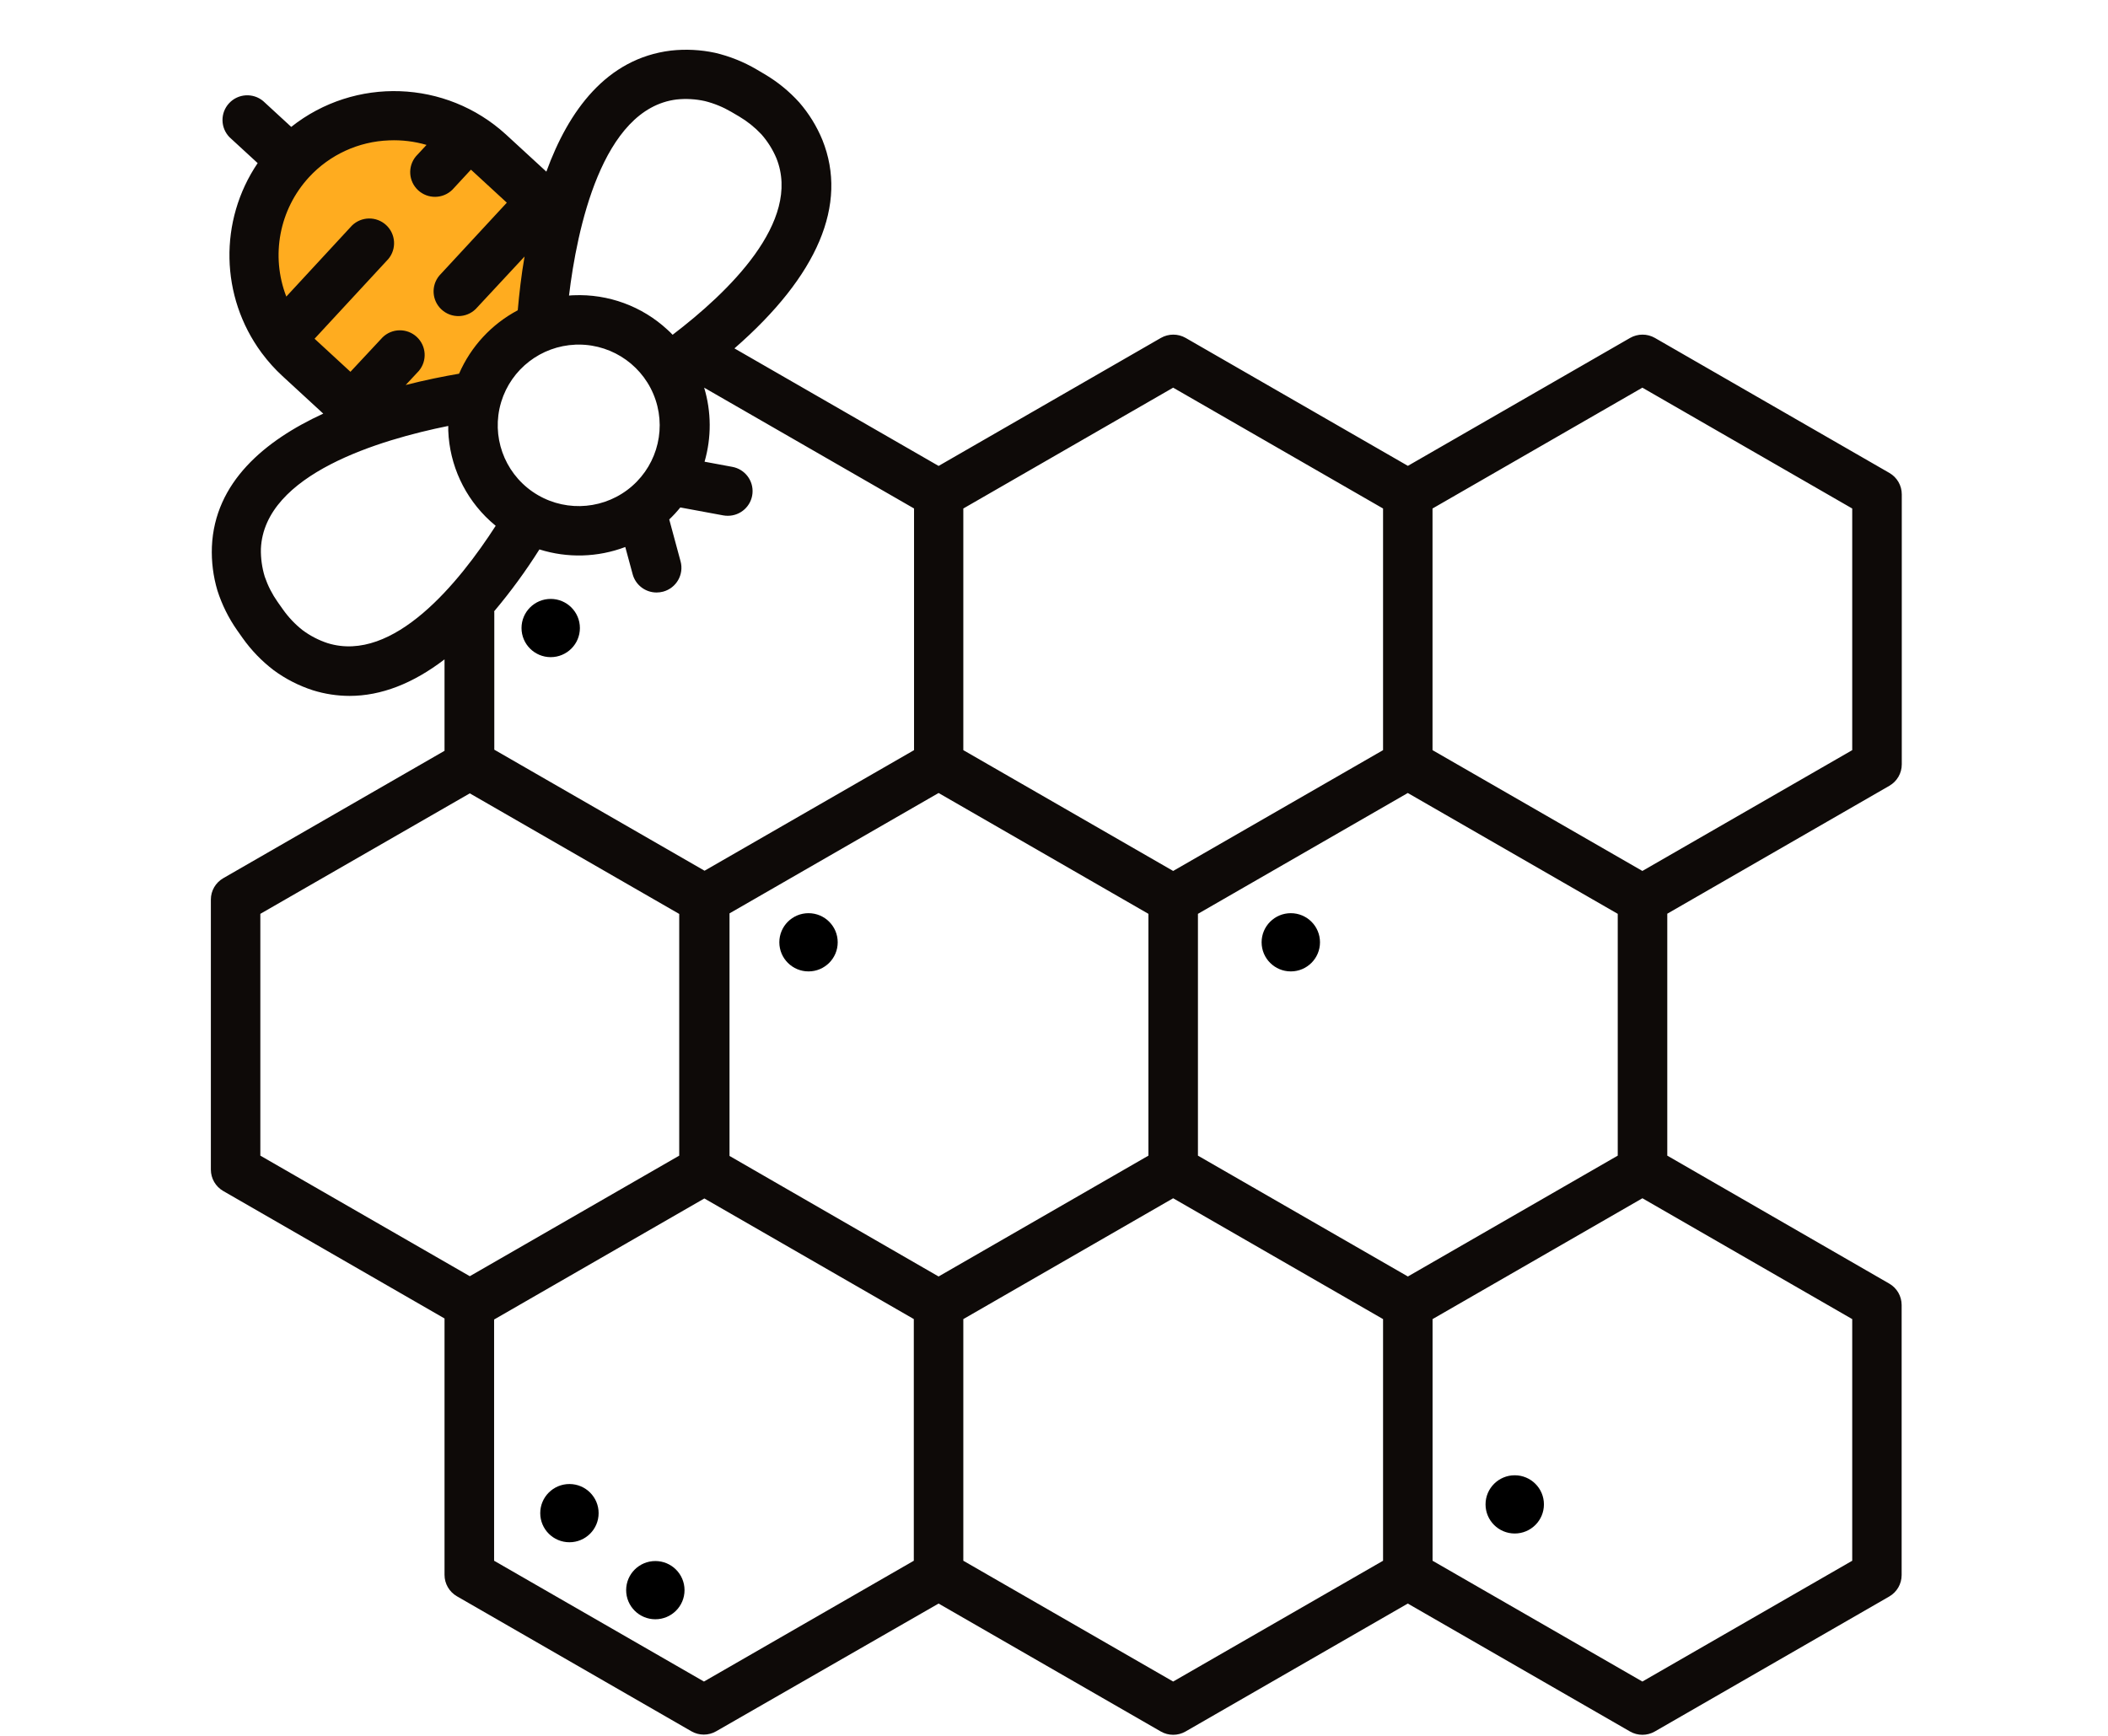
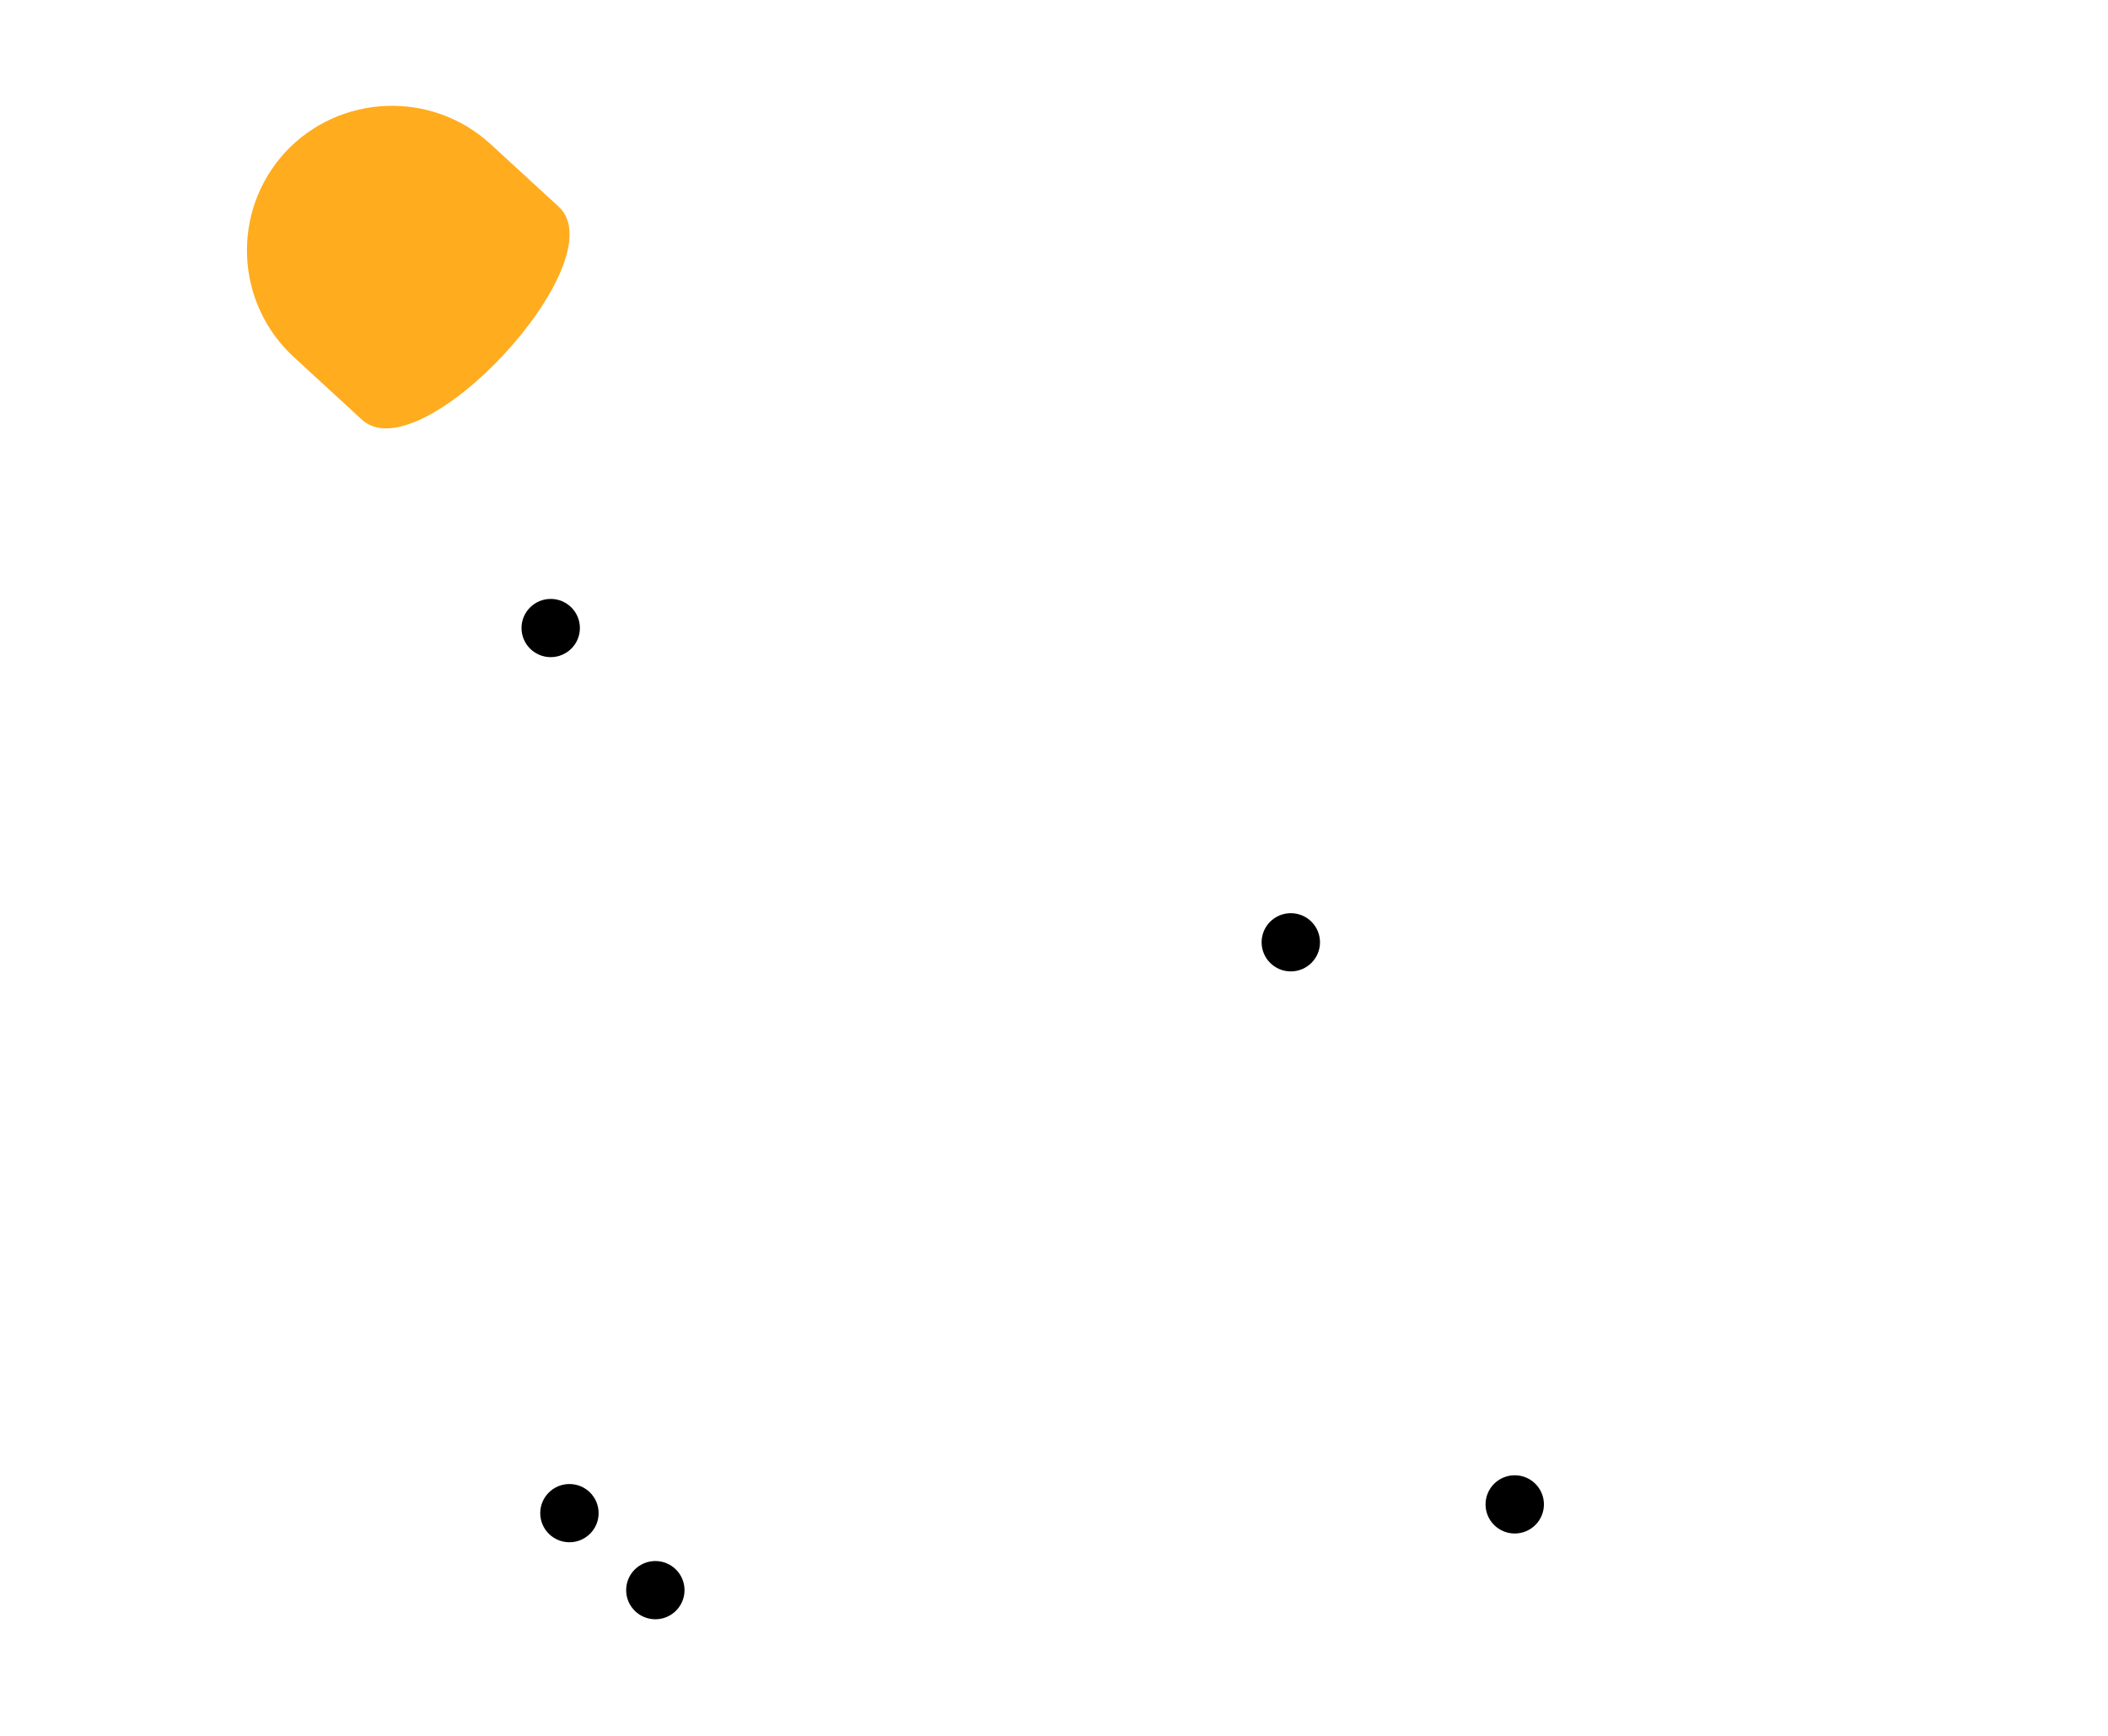
<svg xmlns="http://www.w3.org/2000/svg" width="170px" height="140px" viewBox="0 0 170 140" version="1.1">
  <title>Натур</title>
  <desc>Created with Sketch.</desc>
  <defs />
  <g id="Symbols" stroke="none" stroke-width="1" fill="none" fill-rule="evenodd">
    <g id="Натур" fill-rule="nonzero">
      <g transform="translate(17, 4)">
        <path d="M5.995,8.285 C10.388,3.558 17.784,3.257 22.549,7.61 L28.062,12.676 C32.795,17.055 16.952,34.2 12.188,29.848 L6.675,24.78 C1.941,20.402 1.638,13.035 5.995,8.285 Z" id="Shape" fill="#FFAC1F" />
-         <path d="M135.37,59.375 C135.988,59.019 136.369,58.361 136.369,57.649 L136.369,35.867 C136.369,35.156 135.988,34.499 135.37,34.143 L116.459,23.253 C115.841,22.9 115.081,22.9 114.462,23.253 L96.539,33.572 L78.617,23.253 C77.999,22.9 77.24,22.9 76.622,23.253 L58.694,33.578 L42.229,24.098 C48.957,18.235 51.407,12.479 49.322,7.286 C48.869,6.184 48.239,5.162 47.457,4.261 C46.648,3.365 45.707,2.597 44.666,1.984 L44.019,1.602 C42.977,0.99 41.848,0.537 40.671,0.26 C39.501,0.009 38.297,-0.052 37.107,0.08 C31.913,0.715 28.85,4.927 27.061,9.844 L23.798,6.843 C18.961,2.424 11.622,2.166 6.486,6.234 L4.222,4.149 C3.405,3.469 2.197,3.546 1.474,4.326 C0.752,5.105 0.769,6.312 1.513,7.071 L3.779,9.156 C0.637,13.803 0.759,19.918 4.083,24.438 L4.131,24.501 C4.622,25.16 5.173,25.772 5.777,26.329 L9.069,29.36 C4.36,31.524 0.304,34.895 0.088,40.101 C0.043,41.293 0.194,42.483 0.533,43.626 C0.9,44.773 1.439,45.857 2.131,46.843 L2.565,47.457 C3.263,48.442 4.106,49.316 5.066,50.049 C6.029,50.759 7.101,51.308 8.241,51.675 C9.196,51.972 10.191,52.124 11.192,52.126 C13.73,52.126 16.298,51.133 18.849,49.18 L18.849,56.554 L1.004,66.829 C0.386,67.184 0.005,67.841 0.005,68.552 L0.005,90.334 C0.006,91.045 0.386,91.702 1.004,92.058 L18.849,102.337 L18.849,123.016 C18.849,123.728 19.23,124.386 19.848,124.743 L38.759,135.633 C39.376,135.988 40.136,135.988 40.753,135.633 L58.692,125.33 L76.614,135.649 C77.232,136.004 77.992,136.004 78.609,135.649 L96.531,125.33 L114.454,135.649 C115.072,136.004 115.833,136.004 116.451,135.649 L135.362,124.759 C135.979,124.401 136.358,123.744 136.358,123.032 L136.358,101.251 C136.358,100.54 135.978,99.883 135.362,99.527 L117.458,89.205 L117.458,69.692 L135.37,59.375 Z M60.687,37.012 L77.61,27.266 L94.537,37.012 L94.537,56.501 L77.61,66.244 L60.687,56.501 L60.687,37.012 Z M22.836,45.321 C24.172,43.737 25.397,42.063 26.501,40.311 C28.766,41.026 31.206,40.957 33.426,40.117 L34.02,42.311 C34.254,43.181 35.044,43.785 35.946,43.786 C36.126,43.786 36.305,43.763 36.479,43.717 C37.542,43.429 38.172,42.337 37.885,41.275 L36.971,37.894 C37.128,37.743 37.283,37.589 37.432,37.427 C37.581,37.265 37.725,37.097 37.864,36.927 L41.326,37.567 C41.447,37.589 41.57,37.599 41.694,37.599 C42.727,37.601 43.591,36.816 43.684,35.79 C43.778,34.763 43.07,33.836 42.053,33.652 L39.819,33.238 C40.384,31.286 40.373,29.212 39.787,27.266 L56.713,37.01 L56.713,56.501 L39.819,66.226 L22.863,56.464 L22.863,45.321 L22.836,45.321 Z M37.571,4.022 C38.331,3.943 39.099,3.987 39.845,4.152 C40.593,4.339 41.311,4.633 41.976,5.023 L42.613,5.397 C43.274,5.79 43.876,6.272 44.402,6.832 C44.907,7.405 45.315,8.055 45.612,8.758 C47.668,13.874 41.718,19.593 37.243,23 C37.107,22.86 36.977,22.722 36.822,22.589 C34.774,20.695 32.052,19.695 29.261,19.813 C29.135,19.813 29.013,19.829 28.888,19.837 C29.519,14.585 31.522,4.763 37.571,4.022 Z M29.415,23.792 L29.681,23.792 C32.492,23.797 34.985,25.595 35.87,28.255 C36.754,30.916 35.832,33.843 33.581,35.522 C31.33,37.2 28.254,37.254 25.945,35.655 C23.636,34.055 22.613,31.162 23.404,28.472 C23.409,28.451 23.415,28.429 23.422,28.409 C24.234,25.758 26.636,23.909 29.412,23.797 L29.415,23.792 Z M8.451,23.396 C8.422,23.37 8.398,23.343 8.369,23.319 L14.316,16.891 C14.998,16.077 14.92,14.872 14.139,14.151 C13.358,13.431 12.147,13.448 11.386,14.19 L6.089,19.919 C4.815,16.621 5.527,12.887 7.926,10.285 C9.594,8.476 11.92,7.408 14.383,7.321 C15.401,7.278 16.419,7.402 17.398,7.687 L16.545,8.606 C15.863,9.421 15.941,10.626 16.722,11.346 C17.504,12.066 18.714,12.05 19.475,11.308 L20.977,9.685 L21.063,9.759 L23.873,12.346 L18.431,18.225 C17.749,19.039 17.827,20.244 18.608,20.964 C19.39,21.685 20.6,21.668 21.361,20.926 L25.303,16.689 C25.036,18.219 24.874,19.691 24.754,21.024 C22.641,22.146 20.972,23.95 20.021,26.14 C18.761,26.355 17.288,26.65 15.717,27.051 L16.782,25.909 C17.465,25.095 17.387,23.89 16.605,23.169 C15.824,22.449 14.613,22.466 13.853,23.208 L11.261,25.986 L8.451,23.396 Z M9.421,47.871 C8.694,47.632 8.012,47.278 7.399,46.822 C6.795,46.345 6.264,45.784 5.82,45.156 L5.393,44.553 C4.951,43.926 4.601,43.239 4.352,42.513 C4.129,41.784 4.024,41.023 4.04,40.261 C4.307,34.223 13.701,31.453 19.15,30.353 C19.15,30.478 19.15,30.603 19.15,30.727 C19.254,33.512 20.471,36.138 22.53,38.022 C22.677,38.157 22.826,38.287 22.975,38.407 C20.056,42.938 14.748,49.52 9.421,47.871 Z M3.995,89.205 L3.995,69.703 L20.887,59.986 L37.776,69.711 L37.776,89.205 L20.887,98.929 L3.995,89.205 Z M56.694,121.877 L39.771,131.62 L22.847,121.877 L22.847,102.422 L39.803,92.658 L56.694,102.385 L56.694,121.877 Z M41.832,89.229 L41.832,69.665 L58.692,59.957 L75.615,69.703 L75.615,89.205 L58.692,98.951 L41.832,89.229 Z M94.537,121.877 L77.61,131.62 L60.687,121.877 L60.687,102.388 L77.61,92.642 L94.537,102.388 L94.537,121.877 Z M79.608,89.205 L79.608,69.703 L96.531,59.957 L113.463,69.703 L113.463,89.205 L96.539,98.951 L79.608,89.205 Z M132.373,102.388 L132.373,121.877 L115.45,131.62 L98.529,121.877 L98.529,102.388 L115.453,92.642 L132.373,102.388 Z M115.45,66.244 L98.526,56.501 L98.526,37.012 L115.45,27.266 L132.373,37.012 L132.373,56.501 L115.45,66.244 Z" id="Shape" fill="#0E0A08" />
        <ellipse id="Oval" fill="#000000" cx="27.412" cy="46.652" rx="2.354" ry="2.348" />
        <ellipse id="Oval" fill="#000000" cx="28.922" cy="118.038" rx="2.354" ry="2.348" />
        <ellipse id="Oval" fill="#000000" cx="35.85" cy="124.249" rx="2.354" ry="2.348" />
        <ellipse id="Oval" fill="#000000" cx="87.097" cy="71.998" rx="2.354" ry="2.348" />
-         <ellipse id="Oval" fill="#000000" cx="48.203" cy="71.998" rx="2.354" ry="2.348" />
        <ellipse id="Oval" fill="#000000" cx="105.156" cy="117.332" rx="2.354" ry="2.348" />
      </g>
    </g>
  </g>
</svg>